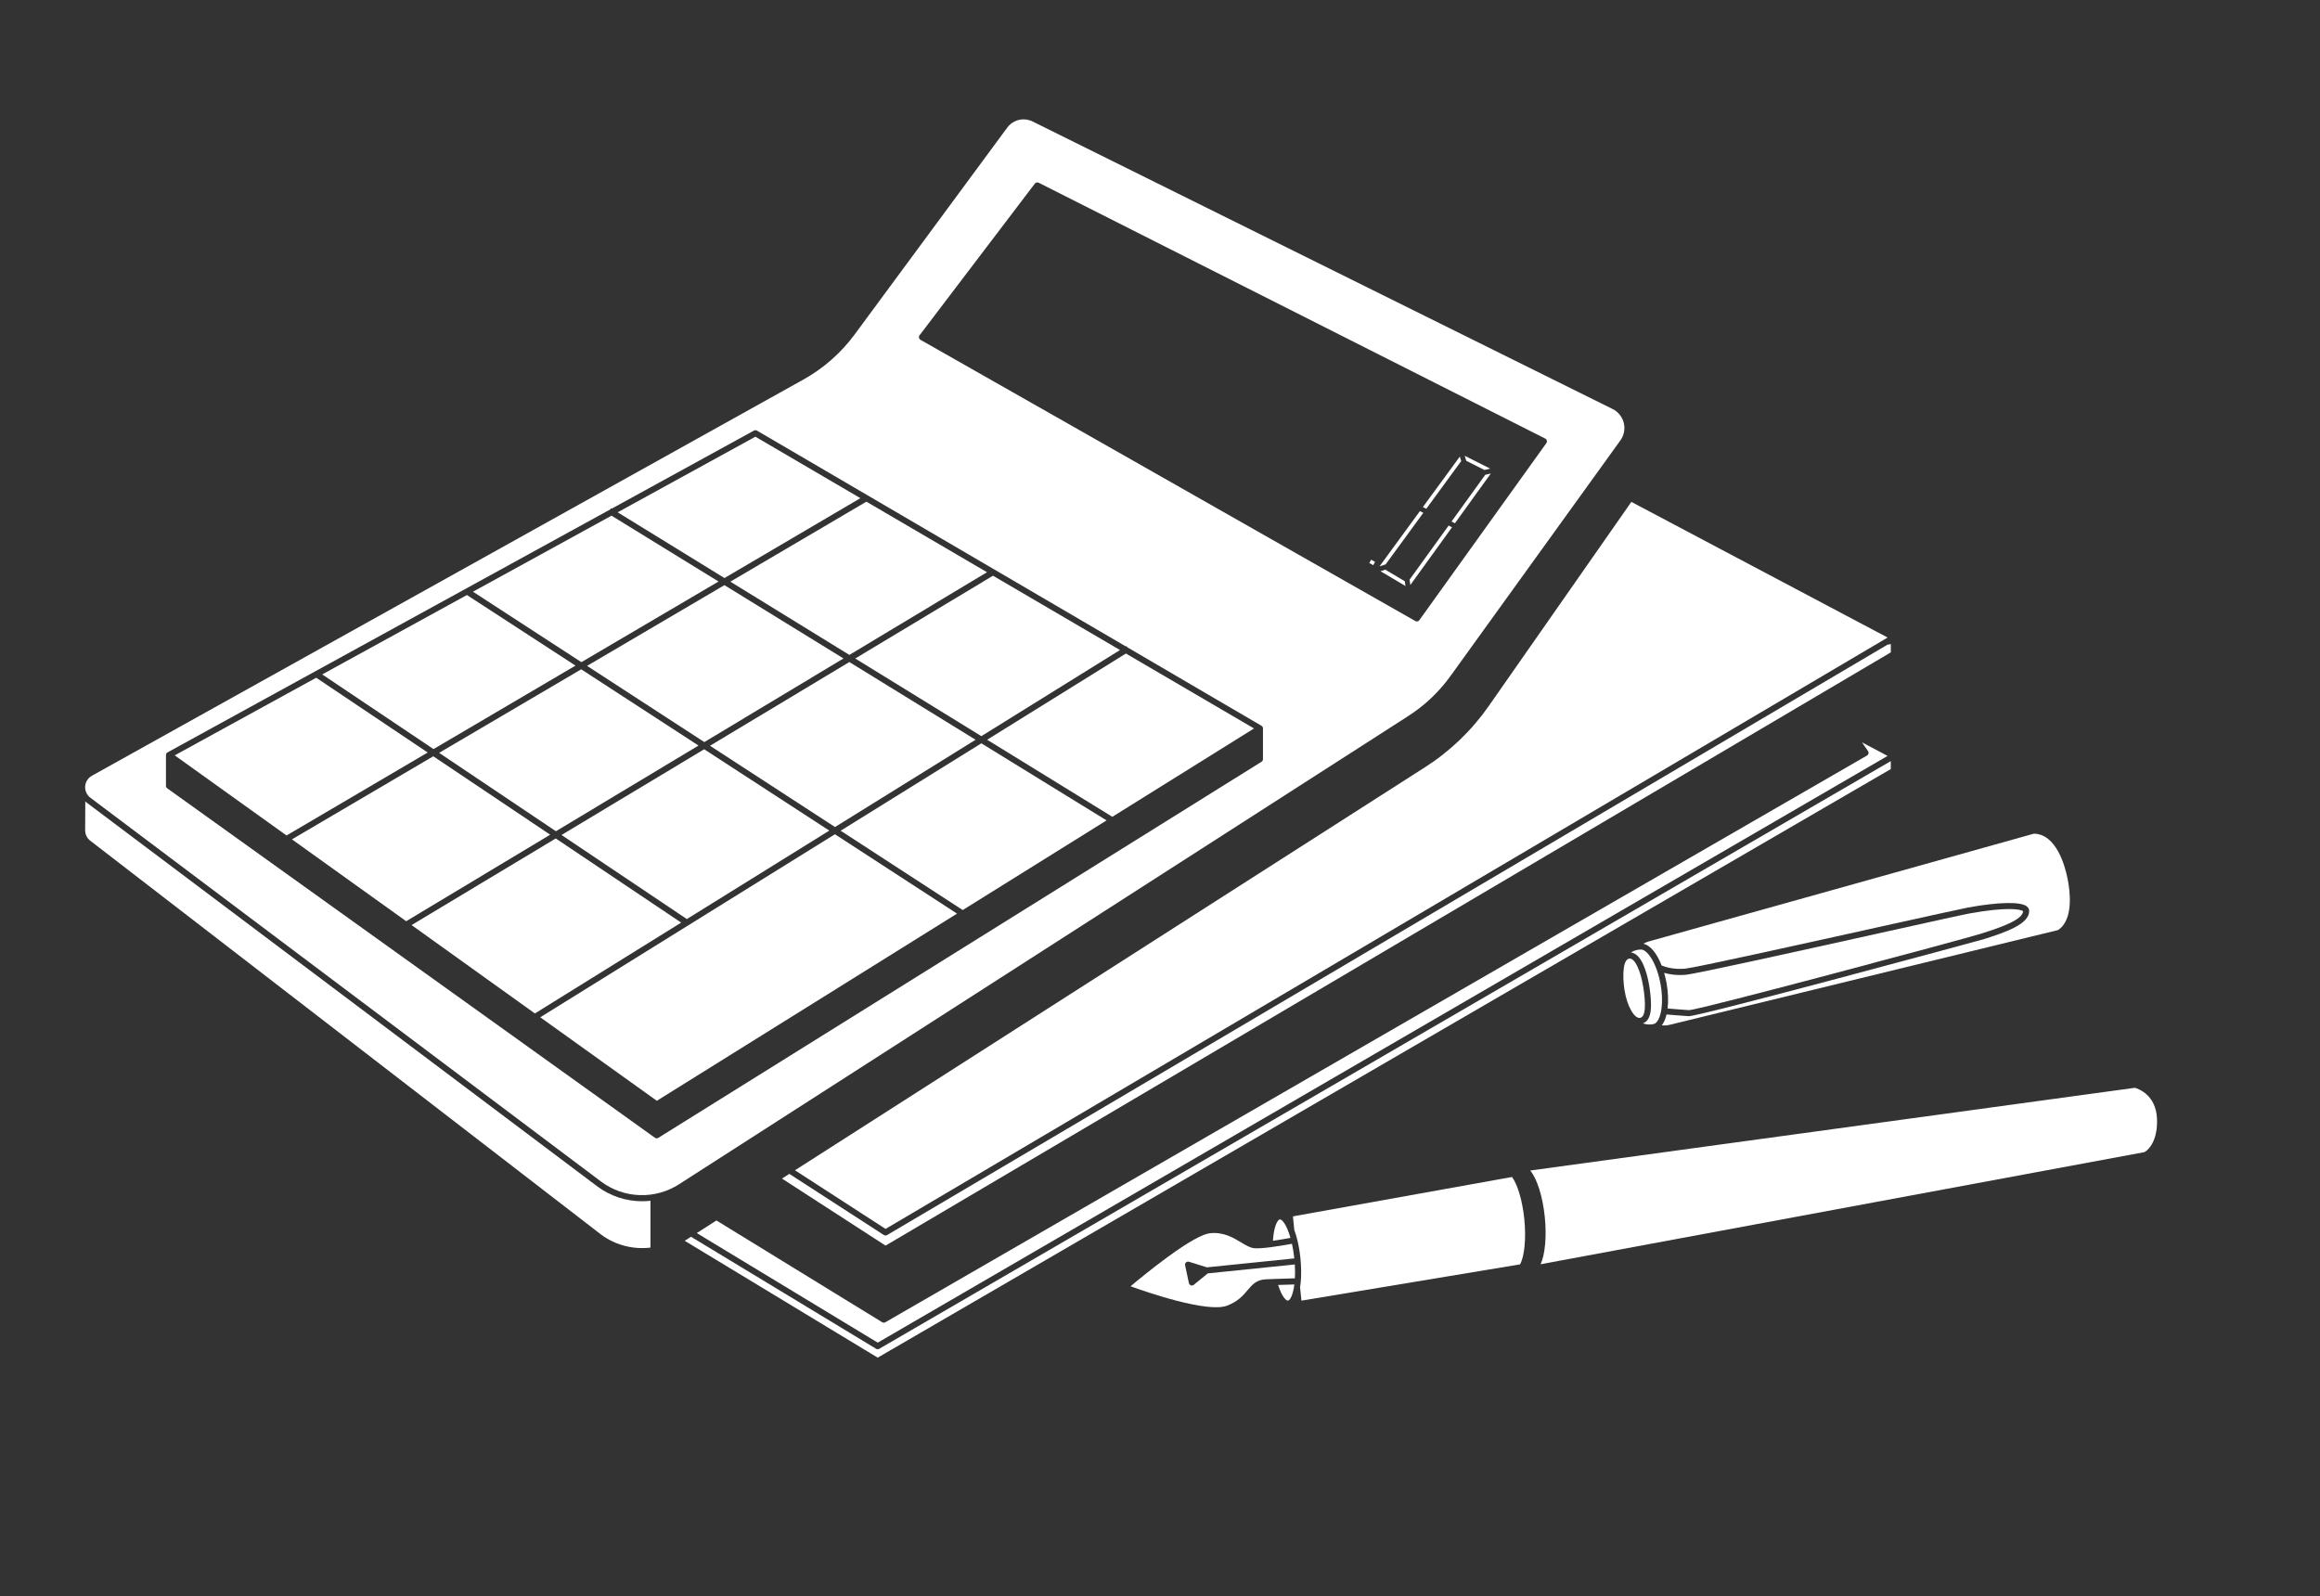
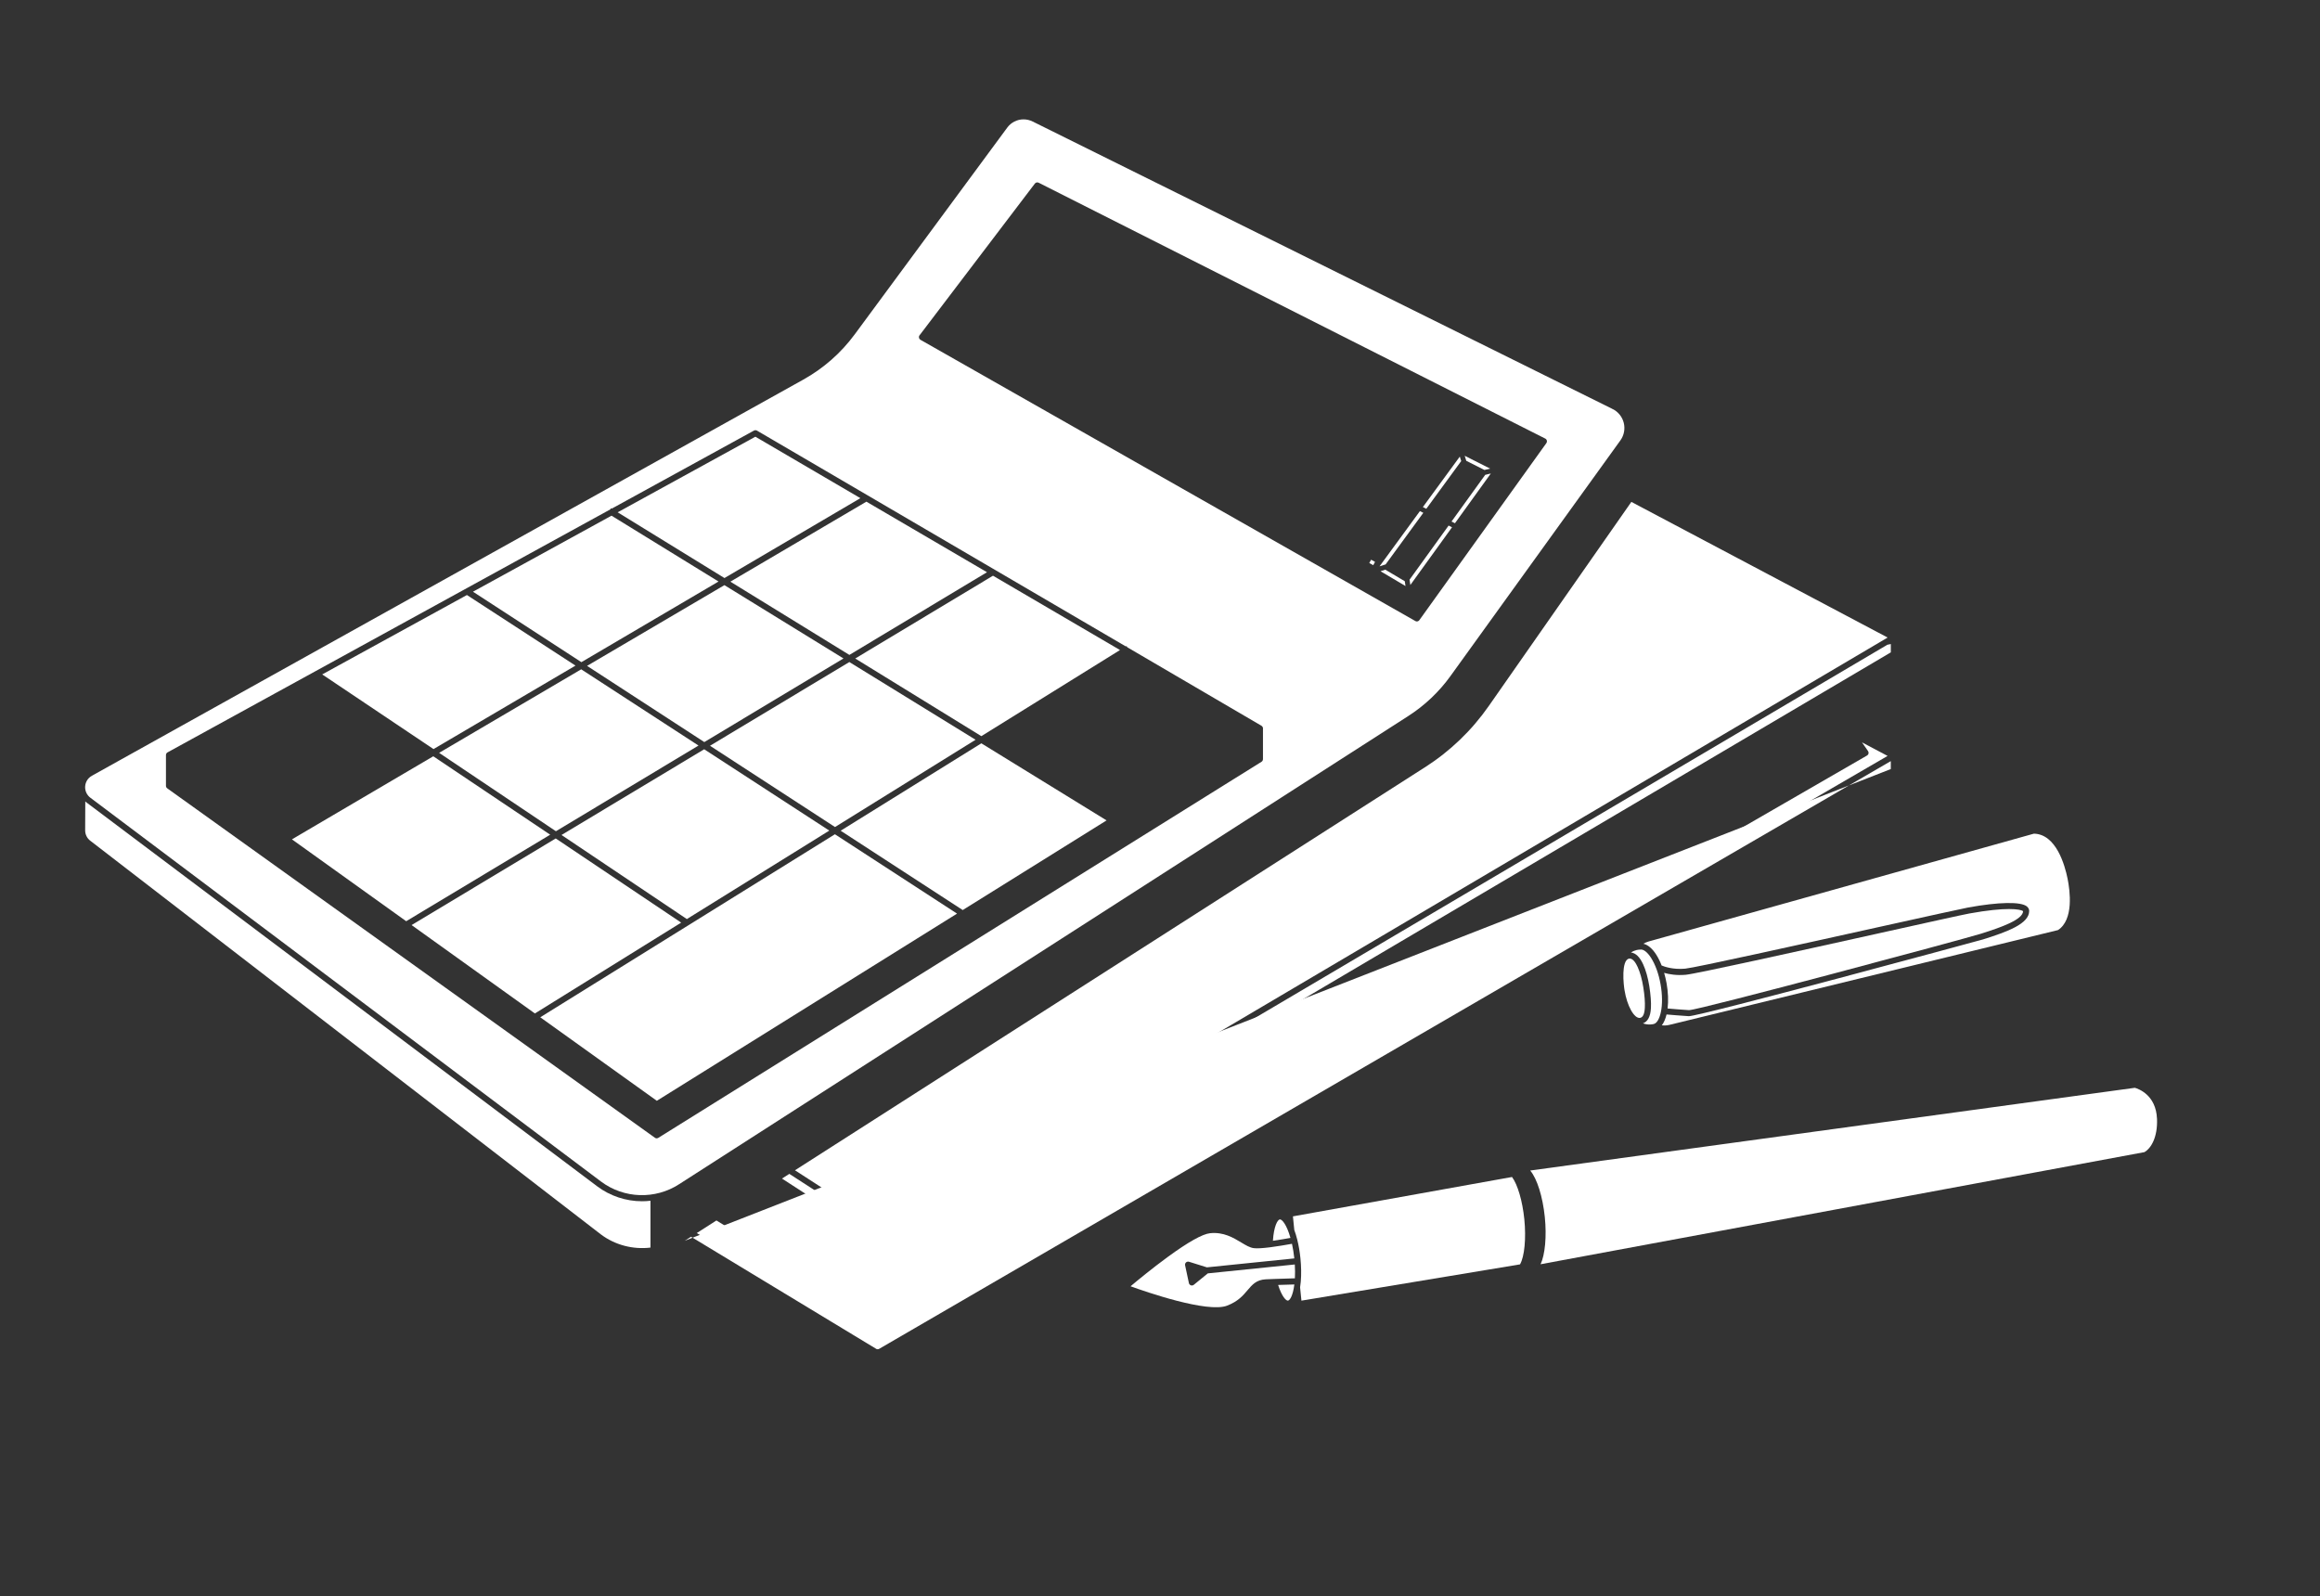
<svg xmlns="http://www.w3.org/2000/svg" width="465" height="320" viewBox="0 0 465 320" fill="none">
  <rect x="0" y="0" width="465" height="320" fill="#333333" stroke="none" />
  <path d="M432.326 224.235C432.128 219.51 428.652 218.266 427.891 218.051L306.7 234.634C308.072 236.25 309.211 239.871 309.63 243.975C310.019 247.817 309.682 251.49 308.781 253.42L429.826 230.943C431.088 230.216 432.488 228.031 432.332 224.235H432.326Z" fill="white" />
  <path d="M305.521 244.393C305.154 240.766 304.189 237.458 303.056 235.93L300.812 236.331L259.143 243.823L259.416 246.543C259.637 247.13 259.828 247.781 260.003 248.467L260.044 248.549L260.026 248.56C260.305 249.682 260.514 250.92 260.648 252.228C260.811 253.838 260.84 255.448 260.718 256.89C260.683 257.279 260.636 257.668 260.578 258.052L260.846 260.714L304.66 253.443C305.561 251.856 305.904 248.235 305.521 244.387V244.393Z" fill="white" />
  <path d="M256.533 244.426C256.044 244.478 255.318 245.838 255.132 248.715C256.411 248.535 257.724 248.309 258.648 248.14C257.875 245.42 256.963 244.426 256.533 244.426Z" fill="white" />
  <path d="M259.427 257.473C258.166 257.508 257.097 257.537 256.172 257.571C256.911 259.873 257.736 260.71 258.114 260.71C258.125 260.71 258.131 260.71 258.143 260.71C258.509 260.675 259.137 259.78 259.427 257.473Z" fill="white" />
  <path d="M250.028 258.644C250.982 257.517 251.807 256.54 253.679 256.441C254.19 256.412 254.754 256.389 255.347 256.372C256.823 256.313 258.352 256.273 259.538 256.238C259.584 255.36 259.578 254.424 259.52 253.465L242.083 255.25L239.275 257.54C239.112 257.674 238.886 257.708 238.688 257.645C238.491 257.575 238.339 257.4 238.293 257.197L237.531 253.634C237.485 253.425 237.555 253.198 237.717 253.053C237.874 252.907 238.107 252.861 238.31 252.919L241.902 254.041L259.421 252.251C259.311 251.216 259.154 250.234 258.951 249.321C257.765 249.536 256.079 249.827 254.562 250.019C252.993 250.216 251.929 250.274 251.301 250.193C250.499 250.094 249.697 249.606 248.767 249.048C247.192 248.095 245.221 246.915 242.536 247.199C241.013 247.356 238.159 248.955 234.056 251.954C230.934 254.233 227.9 256.738 226.598 257.836C229.545 258.906 242.013 263.248 245.965 261.713C248.151 260.865 249.145 259.685 250.023 258.65L250.028 258.644Z" fill="white" />
  <path d="M119.712 237.809L17.383 160.893C17.284 160.817 17.191 160.736 17.093 160.648L17.069 166.35C17.046 167.228 17.424 168.025 18.116 168.542L120.456 247.452C123.258 249.556 126.867 250.51 130.372 250.08V240.692C129.785 240.762 129.216 240.791 128.675 240.791C125.455 240.791 122.27 239.733 119.712 237.809Z" fill="white" />
  <path d="M196.693 147.563L224.483 130.3L199.024 115.402L171.415 131.997L196.693 147.563Z" fill="white" />
  <path d="M169.061 131.987L145.195 117.293L117.667 133.475L141.166 148.75L169.061 131.987Z" fill="white" />
  <path d="M197.821 114.7L173.652 100.559L146.386 116.595L170.24 131.278L197.821 114.7Z" fill="white" />
-   <path d="M222.948 163.73L251.342 146.02L225.668 131L197.855 148.281L222.948 163.73Z" fill="white" />
  <path d="M172.449 99.856L151.402 87.539L123.798 102.692L145.206 115.869L172.449 99.856Z" fill="white" />
-   <path d="M35.018 151.412L57.431 167.472L85.721 150.842L63.377 135.852L35.018 151.412Z" fill="white" />
  <path d="M115.347 133.421L93.585 119.273L64.581 135.188L86.889 150.155L115.347 133.421Z" fill="white" />
  <path d="M144.014 116.567L122.566 103.367L94.8 118.608L116.527 132.732L144.014 116.567Z" fill="white" />
  <path d="M166.218 166.495L141.143 150.191L112.545 167.373L137.667 184.229L166.218 166.495Z" fill="white" />
  <path d="M168.496 166.519L192.961 182.422L221.791 164.45L196.693 149L168.496 166.519Z" fill="white" />
  <path d="M108.285 203.915L131.651 220.655L191.822 183.135L167.345 167.227L108.285 203.915Z" fill="white" />
  <path d="M58.512 168.25L81.413 184.659L110.273 167.315L86.842 151.598L58.512 168.25Z" fill="white" />
  <path d="M136.528 184.938L111.389 168.07L82.495 185.432L107.209 203.149L136.528 184.938Z" fill="white" />
  <path d="M195.536 148.285L170.234 132.707L142.305 149.488L167.363 165.78L195.536 148.285Z" fill="white" />
  <path d="M88.011 150.91L111.423 166.621L140.004 149.445L116.492 134.164L88.011 150.91Z" fill="white" />
  <path d="M297.528 94.207L298.673 93.934L293.57 91.359L293.89 92.371L297.528 94.207Z" fill="white" />
  <path d="M285.281 102.796L284.595 102.453L276.499 113.526C276.859 113.41 277.283 113.276 277.719 113.137L285.275 102.796H285.281Z" fill="white" />
  <path d="M277.661 114.193C277.272 114.321 276.958 114.42 276.696 114.501L281.707 117.472L281.561 116.507L277.655 114.188L277.661 114.193Z" fill="white" />
  <path d="M290.931 104.54L291.617 104.882L298.807 94.914L297.685 95.181L290.931 104.54Z" fill="white" />
  <path d="M282.52 116.194L282.677 117.263L291.03 105.696L290.349 105.348L282.52 116.194Z" fill="white" />
  <path d="M292.873 92.417L292.588 91.527L285.188 101.641L285.874 101.99L292.873 92.417Z" fill="white" />
  <path d="M274.815 112.195L274.448 112.855L275.236 113.293L275.603 112.633L274.815 112.195Z" fill="white" />
-   <path d="M175.6 270.368L138.504 247.909L137.237 248.717L175.919 272.141L378.973 154.159V152.566L176.216 270.374C176.024 270.485 175.78 270.479 175.594 270.374L175.6 270.368Z" fill="white" />
+   <path d="M175.6 270.368L138.504 247.909L137.237 248.717L378.973 154.159V152.566L176.216 270.374C176.024 270.485 175.78 270.479 175.594 270.374L175.6 270.368Z" fill="white" />
  <path d="M374.515 151.041C374.48 151.209 374.369 151.354 374.224 151.436L177.442 265.053C177.25 265.163 177.006 265.163 176.814 265.041L143.596 244.645L139.655 247.168L175.925 269.133L378.333 151.523L373.201 148.809L374.416 150.558C374.515 150.698 374.55 150.872 374.509 151.041H374.515Z" fill="white" />
  <path d="M177.152 247.562L158.209 235.304L156.732 236.245L177.495 249.684L378.979 130.766V129.098L378.282 129.243L177.791 247.574C177.593 247.69 177.338 247.684 177.152 247.562Z" fill="white" />
  <path d="M285.572 153.819L159.336 234.584L177.494 246.336L378.339 127.796L326.974 100.605L298.417 141.491C294.971 146.431 290.646 150.581 285.572 153.825V153.819Z" fill="white" />
  <path d="M290.722 135.508L324.795 88.253C325.515 87.236 325.754 85.963 325.451 84.754C325.143 83.545 324.33 82.533 323.208 81.981L323.086 81.946V81.923L206.987 24.362C206.417 24.077 205.784 23.926 205.15 23.926C203.866 23.926 202.645 24.542 201.883 25.582L171.333 66.996C168.555 70.763 165.067 73.832 160.975 76.11L18.424 155.498C17.639 155.933 17.133 156.724 17.069 157.619C17.005 158.514 17.401 159.369 18.116 159.909L120.45 236.832C125.042 240.284 131.349 240.488 136.156 237.349L282.241 143.541C285.566 141.408 288.42 138.699 290.728 135.503L290.722 135.508ZM184.306 67.212L207.417 36.8C207.597 36.568 207.917 36.492 208.178 36.626L309.723 87.916C309.886 87.997 309.996 88.142 310.043 88.317C310.083 88.491 310.048 88.671 309.944 88.817L284.479 124.313C284.363 124.47 284.177 124.569 283.985 124.569C283.88 124.569 283.776 124.54 283.683 124.488L184.487 68.112C184.336 68.025 184.225 67.874 184.19 67.706C184.155 67.531 184.19 67.357 184.301 67.212H184.306ZM253.132 152.184C253.132 152.399 253.022 152.591 252.842 152.702L131.907 228.107L131.849 228.131C131.791 228.16 131.703 228.183 131.622 228.183C131.494 228.183 131.372 228.142 131.267 228.067L33.519 158.02C33.362 157.904 33.263 157.724 33.263 157.526V151.318C33.263 151.318 33.263 151.278 33.275 151.266C33.28 151.22 33.292 151.179 33.303 151.138L33.321 151.103C33.338 151.063 33.35 151.039 33.362 151.022C33.385 150.987 33.402 150.97 33.42 150.946L33.443 150.917C33.443 150.917 33.455 150.906 33.461 150.9L33.472 150.888C33.472 150.888 33.524 150.848 33.559 150.83L33.583 150.813L122.31 102.116L122.461 101.871L122.601 101.959L151.117 86.311C151.309 86.207 151.53 86.213 151.722 86.317L225.657 129.58L225.79 129.498L225.947 129.748L252.842 145.483C252.871 145.5 252.888 145.523 252.9 145.535C252.906 145.535 252.935 145.552 252.958 145.576C252.987 145.605 253.004 145.634 253.016 145.651C253.045 145.692 253.057 145.709 253.068 145.733C253.092 145.779 253.109 145.82 253.121 145.866H253.138V146.006V152.196L253.132 152.184Z" fill="white" />
  <path d="M333.542 195.004C333.74 195.684 333.903 196.387 334.037 197.114C334.35 198.893 334.42 200.631 334.24 202.153C335.187 202.235 337.245 202.409 338.535 202.485C340.5 202.479 393.731 188.209 397.085 187.151C401.415 185.785 405.426 184.297 405.49 182.653C405.49 182.653 405.49 182.653 405.484 182.647C404.978 182.222 402.066 181.775 394.707 183.112C393.452 183.338 385.768 185.041 376.863 187.018L376.561 187.087C360.245 190.703 339.942 195.202 337.89 195.394C336.03 195.562 334.531 195.295 333.548 195.01L333.542 195.004Z" fill="white" />
  <path d="M329.38 189.174C330.275 189.371 331.182 190.133 331.961 191.359C332.351 191.975 332.717 192.702 333.042 193.533C333.589 193.766 335.344 194.393 337.774 194.167C339.761 193.981 360.948 189.29 376.415 185.861L376.979 185.738C386.058 183.727 393.231 182.141 394.486 181.908C400.665 180.786 405.065 180.711 406.262 181.705C406.629 182.013 406.71 182.367 406.71 182.606C406.71 185.18 402.333 186.773 397.456 188.308C396.968 188.459 340.808 203.693 338.506 203.693H338.483C337.07 203.612 334.705 203.408 334.03 203.35C333.815 204.245 333.49 204.989 333.083 205.524C333.594 205.588 334.1 205.559 334.6 205.437L412.482 186.436C415.679 184.367 414.894 178.537 414.406 176.125C413.865 173.445 412.127 167.202 407.657 167.109L330.421 188.726C330.055 188.831 329.706 188.982 329.38 189.174Z" fill="white" />
  <path d="M331.363 205.287C331.363 205.287 331.409 205.275 331.427 205.269C332.049 205.159 332.589 204.275 332.886 202.903C333.217 201.357 333.194 199.375 332.833 197.323C332.467 195.248 331.787 193.365 330.933 192.017C330.2 190.866 329.392 190.238 328.782 190.348C328.741 190.354 328.701 190.366 328.643 190.354C328.538 190.354 327.724 190.372 326.899 190.93C327.841 191.034 328.66 191.825 329.334 193.29C329.869 194.446 330.305 195.998 330.572 197.672C330.846 199.41 330.962 200.927 330.898 202.061C330.805 203.764 330.264 204.792 329.294 205.135C330.439 205.542 331.357 205.281 331.369 205.281L331.363 205.287Z" fill="white" />
  <path d="M328.718 204.031C329.294 203.938 329.608 203.275 329.677 201.997C329.735 200.95 329.631 199.526 329.363 197.87C329.119 196.312 328.712 194.865 328.224 193.807C327.875 193.045 327.317 192.145 326.649 192.145C326.608 192.145 326.573 192.145 326.533 192.156C325.678 192.29 325.434 193.76 325.382 194.975C325.312 196.539 325.55 198.16 325.603 198.469C326.097 201.59 327.532 204.217 328.718 204.037V204.031Z" fill="white" />
</svg>